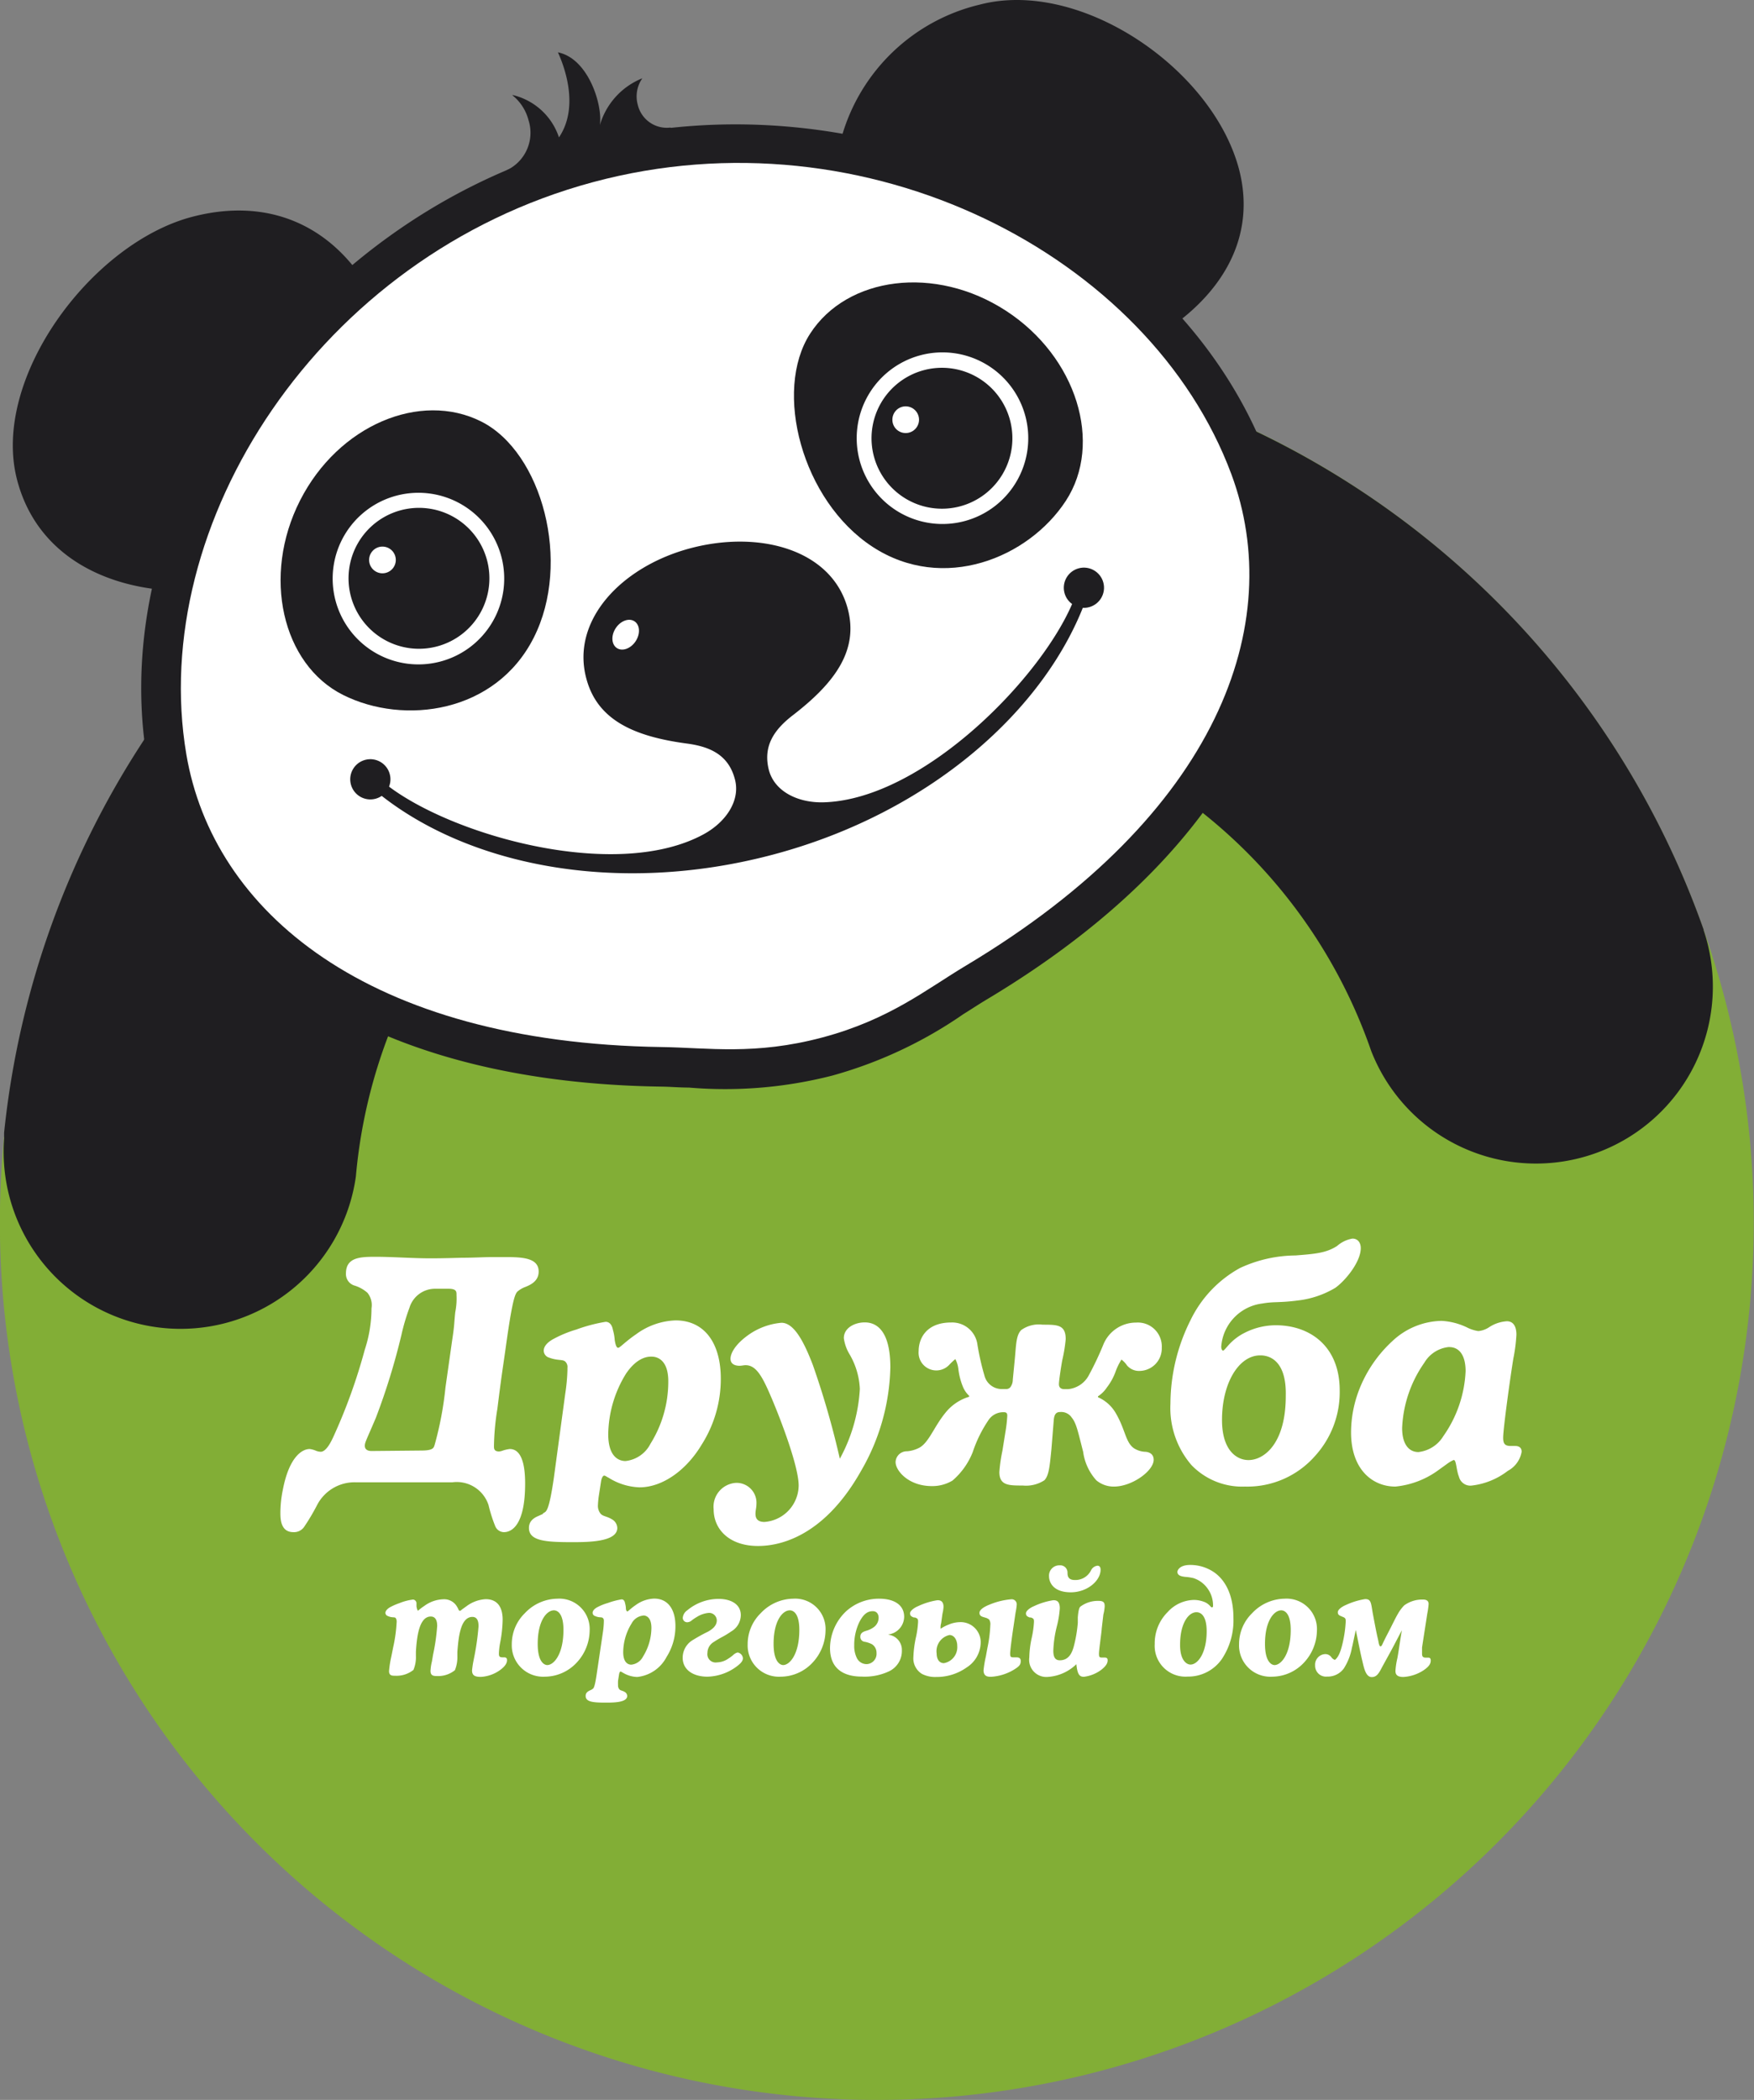
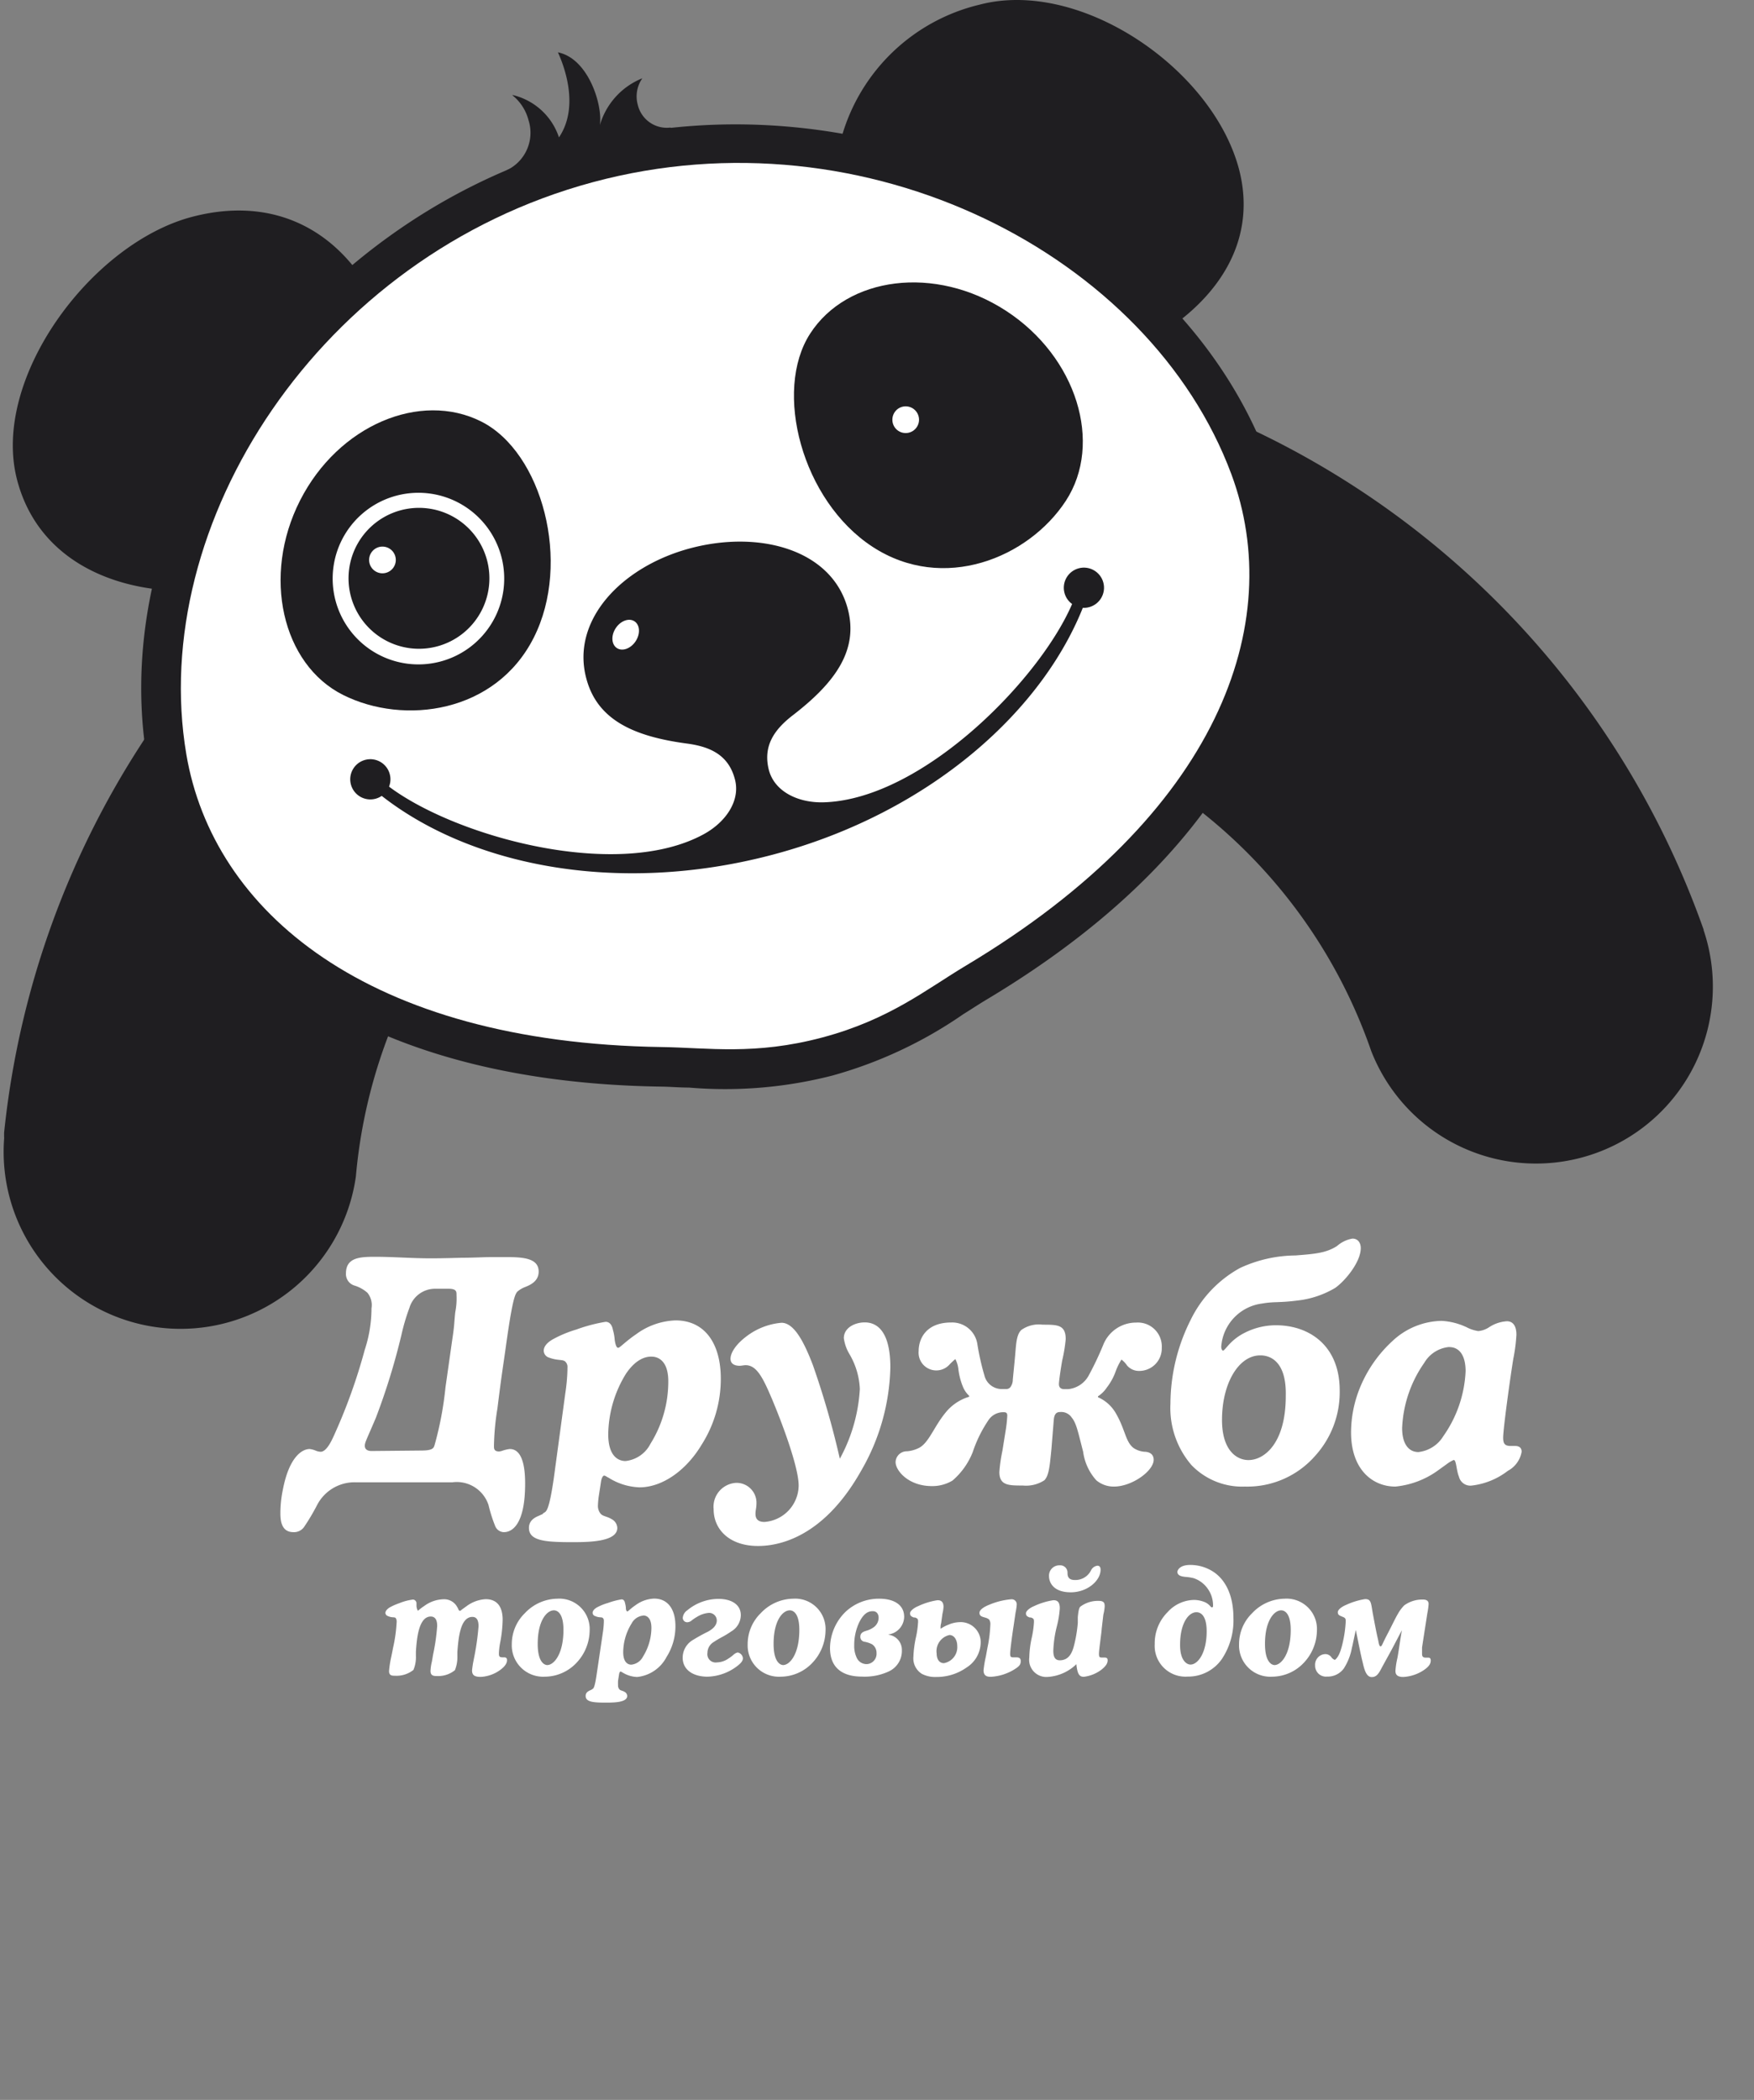
<svg xmlns="http://www.w3.org/2000/svg" viewBox="0 0 184.04 220.25">
  <rect x="0" y="0" width="184.04" height="220.25" fill="#808080" stroke="none" />
  <defs>
    <style>.cls-2{fill:#1f1e21}.cls-3{fill:#fff}</style>
  </defs>
  <g id="Слой_2" data-name="Слой 2">
    <g id="Layer_1" data-name="Layer 1">
-       <path d="M184 129.63A92 92 0 0093.43 36.2 92 92 0 000 126.8a92 92 0 0090.58 93.44A92 92 0 00184 129.63z" fill="#82ae36" />
      <path class="cls-2" d="M41.34 36.78A19.82 19.82 0 0127.17 61c-10.6 2.77-22.62-.08-25.38-10.68s7.78-24.81 18.38-27.58 18.41 3.45 21.17 14.04zM130 17.73c2.77 10.6-6.62 18.36-17.22 21.13a19.83 19.83 0 11-10-38.37c10.53-2.77 24.4 6.65 27.22 17.24zM.43 119.27v-.46a92.24 92.24 0 0122.1-51l.93-1c8.24-5.39 27-2.56 36.27-.43 6.52 1.5 5.09 9.17 2.61 15.7a54.79 54.79 0 00-25 41.32 18.57 18.57 0 01-36.9-4.06zm178.34-21.72a91.78 91.78 0 00-49.12-53.29c-9.18 3.5-15.81 13.3-21.32 16.1-6 3-2.72 10.14 1.27 15.86a54.81 54.81 0 0134.27 34 18.56 18.56 0 0034.87-12.7z" />
      <path class="cls-3" d="M43.7 168.47c0 .08.09.46.15.46s.14-.14.67-.49a3.55 3.55 0 012-.7 1.55 1.55 0 011.44.79l.12.21c0 .06.09.21.17.21s.11-.06.35-.23l.36-.26a3.7 3.7 0 012-.73c.77 0 1.78.33 1.78 2.17a14 14 0 01-.24 2.29 7.32 7.32 0 00-.15 1.21c0 .24 0 .43.35.43h.2c.29 0 .3.2.3.29 0 .33-.2.64-.67 1a3.79 3.79 0 01-2.07.76c-.59 0-.93-.12-.93-.68a9.87 9.87 0 01.15-1l.12-.61a27.08 27.08 0 00.41-3c0-.27 0-1-.64-1-1.29 0-1.47 2.26-1.58 3.68v.41a3.61 3.61 0 01-.26 1.5 2.77 2.77 0 01-1.88.61c-.3 0-.68 0-.68-.53a5.2 5.2 0 01.15-1l.12-.71a21.12 21.12 0 00.43-3c0-.23 0-1-.67-1-1.26 0-1.47 2.28-1.56 3.68v.46a3.4 3.4 0 01-.26 1.46 2.84 2.84 0 01-1.94.61c-.29 0-.62 0-.62-.49a11.08 11.08 0 01.24-1.52l.2-1a15.73 15.73 0 00.36-2.63.64.64 0 00-.11-.42c-.12-.12-.39 0-.81-.2a.36.36 0 01-.26-.33c0-.24.27-.47.46-.58a6.27 6.27 0 011-.44 5.55 5.55 0 011.44-.38.4.4 0 01.36.35zm11.37.73a4.77 4.77 0 013.4-1.52 3.19 3.19 0 013.4 3.36 5 5 0 01-1.32 3.3 4.6 4.6 0 01-3.39 1.52 3.29 3.29 0 01-3.46-3.4 4.53 4.53 0 011.37-3.26zm1.35 3.22c0 2.05.8 2.22 1 2.22.68 0 1.7-1.11 1.7-3.69 0-1.84-.71-2.05-1-2.05-.73 0-1.7 1.05-1.7 3.52zm6.83-1.15a9.18 9.18 0 00.11-1.18V170a.36.36 0 00-.11-.3c-.14-.12-.36 0-.81-.2a.36.36 0 01-.26-.33c0-.27.27-.47.46-.58a5.72 5.72 0 011.14-.46 7.88 7.88 0 011.44-.38c.29 0 .35.32.36.39a2.39 2.39 0 01.09.5c0 .3.11.36.15.38.08 0 .36-.32.88-.67a3.48 3.48 0 011.94-.68c1.46 0 2.23 1.15 2.23 2.87a6 6 0 01-.93 3.25 3.93 3.93 0 01-3.08 2.1 3.05 3.05 0 01-1.52-.46c-.12-.06-.17-.11-.23-.11s-.12.11-.15.27l-.11.7a4.23 4.23 0 000 .46.62.62 0 00.14.44c.14.14.29.11.56.27a.51.51 0 01.26.42c0 .7-1.47.7-2.25.7-1.29 0-2.11-.06-2.11-.7 0-.29.17-.46.47-.59l.17-.08.08-.06c.11-.06.24-.15.46-1.7zm4.25-1.82a1.54 1.54 0 00-1.23.83 5.81 5.81 0 00-.88 3c0 1.12.53 1.32.85 1.32a1.56 1.56 0 001.23-.85 5.78 5.78 0 00.88-3c0-1.09-.51-1.31-.85-1.31zm9.23 1.66a9.53 9.53 0 01-1 .61 8.91 8.91 0 00-.82.49 1.33 1.33 0 00-.68 1.15.87.87 0 001 1 2.17 2.17 0 001.21-.41 3.67 3.67 0 00.5-.37 1 1 0 01.46-.26.67.67 0 01.55.61c0 .3-.27.55-.49.73a5.35 5.35 0 01-3.23 1.2c-1.43 0-2.6-.67-2.6-2a2.16 2.16 0 011.09-1.86 17.92 17.92 0 011.58-.87c.35-.2.91-.56.91-1.17a.8.8 0 00-.85-.79 2.77 2.77 0 00-1.25.43 4.29 4.29 0 00-.52.35.75.75 0 01-.46.2.46.46 0 01-.49-.46 1.06 1.06 0 01.47-.79 5.15 5.15 0 013.28-1.2c1.35 0 2.34.59 2.34 1.7a2 2 0 01-1 1.71zm3.09-1.91a4.77 4.77 0 013.4-1.52 3.19 3.19 0 013.4 3.36 5 5 0 01-1.32 3.3 4.6 4.6 0 01-3.39 1.52 3.28 3.28 0 01-3.46-3.4 4.53 4.53 0 011.37-3.26zm1.35 3.22c0 2.05.81 2.22 1 2.22.68 0 1.7-1.11 1.7-3.69 0-1.84-.71-2.05-1-2.05-.73 0-1.7 1.05-1.7 3.52zm12.06-.96a1.6 1.6 0 011.4 1.64 2.36 2.36 0 01-1.4 2.22 6 6 0 01-2.81.53c-1.08 0-3.33-.26-3.33-3a5.36 5.36 0 011.69-3.85 5.11 5.11 0 013.46-1.32c1.66 0 2.63.71 2.63 1.9a1.9 1.9 0 01-1.64 1.85zm-3.08-1.29a5.55 5.55 0 00-.52 2.41 2.85 2.85 0 00.26 1.29 1.13 1.13 0 001.08.67 1.08 1.08 0 001-1.17 1.06 1.06 0 00-.47-.91 2.74 2.74 0 00-.77-.26.51.51 0 01-.46-.52c0-.44.35-.55.64-.64a2.4 2.4 0 00.82-.41 1.23 1.23 0 00.46-.94c0-.41-.21-.7-.61-.7s-.91.13-1.43 1.18zm8.6.08a1.45 1.45 0 00-.06.47v.11s.11-.06.23-.14a4.34 4.34 0 01.61-.29 3.1 3.1 0 011.15-.26 2.1 2.1 0 012.22 2.14 3.15 3.15 0 01-1.47 2.61 5.43 5.43 0 01-3.22 1 3 3 0 01-1.47-.32 1.91 1.91 0 01-.9-1.81 11.28 11.28 0 01.26-2 9.93 9.93 0 00.23-1.64c0-.26 0-.36-.33-.47h-.12c-.29-.11-.39-.2-.39-.44s.38-.56.87-.76a7.38 7.38 0 012-.61c.18 0 .64 0 .64.7a3.91 3.91 0 01-.11.71zm-.47 3.19c0 .53.24 1 .76 1a1.7 1.7 0 001.4-1.81c0-.59-.3-1.14-.82-1.14a1.74 1.74 0 00-1.34 1.95zm8.06-2.82c-.08.5-.35 2.43-.35 2.82s.11.39.38.39h.2c.23 0 .53 0 .53.38s-.12.55-.74.93a5.22 5.22 0 01-2.37.73c-.29 0-.79 0-.79-.68a11.35 11.35 0 01.24-1.44l.17-.93a14 14 0 00.3-2.37.89.89 0 00-.12-.58 1 1 0 00-.4-.2c-.29-.09-.62-.14-.62-.5s.55-.67 1.06-.87a7.57 7.57 0 012.29-.56.53.53 0 01.56.59 5.82 5.82 0 01-.12.8zm9.26.19c0 .27-.29 2.22-.29 2.63s.08.41.36.41h.23c.3 0 .32.17.32.29 0 .32-.18.61-.67 1a3.82 3.82 0 01-1.82.73c-.44 0-.68-.2-.79-1.32a4.74 4.74 0 01-3.1 1.34 1.8 1.8 0 01-1.84-2.05 10.6 10.6 0 01.26-2.08 9.92 9.92 0 00.23-1.64c0-.26 0-.36-.33-.47h-.12c-.29-.11-.39-.2-.39-.44s.38-.56.87-.76a7.32 7.32 0 012-.61c.33 0 .68.08.68.85a10.23 10.23 0 01-.3 1.85 12.1 12.1 0 00-.38 2.6c0 .73.24 1 .68 1 1 0 1.31-.88 1.47-1.46a14.36 14.36 0 00.42-2.47v-.58c.06-.73.15-1 .26-1.11a3.06 3.06 0 011.94-.61c.59 0 .62.27.62.59a4.54 4.54 0 01-.14.85zm-5.53-5.48a1.08 1.08 0 011.12-1.15.76.76 0 01.82.76c0 .26 0 .78.76.78a1.83 1.83 0 001.7-1 .86.86 0 01.68-.5c.32 0 .33.32.33.42 0 1.14-1.37 2.37-3.14 2.37-1.93-.01-2.27-1.15-2.27-1.68zm12.44 3.76a3.82 3.82 0 012.76-1.28 3 3 0 011.21.26c.47.24.55.52.68.52s.12-.14.12-.2a3 3 0 00-.5-1.67 2.93 2.93 0 00-1.56-1.2 5.91 5.91 0 00-.73-.12 2.45 2.45 0 01-.56-.09c-.29-.09-.39-.26-.39-.44s.24-.73 1.34-.73a4.42 4.42 0 012.54.79c1 .71 2 2.14 2 4.79a7.31 7.31 0 01-1.23 4.31 4.3 4.3 0 01-3.58 1.82 3.23 3.23 0 01-3.45-3.42 4.61 4.61 0 011.35-3.34zm1.31 3.43c0 1.73.76 2.07 1.09 2.07.77 0 1.7-1.2 1.7-3.49 0-1.69-.65-2-1.06-2-.79-.02-1.73 1.07-1.73 3.43zm7.56-3.32a4.77 4.77 0 013.4-1.52 3.19 3.19 0 013.4 3.36 5 5 0 01-1.32 3.3 4.6 4.6 0 01-3.39 1.52 3.28 3.28 0 01-3.46-3.4 4.53 4.53 0 011.37-3.26zm1.35 3.22c0 2.05.81 2.22 1 2.22.68 0 1.7-1.11 1.7-3.69 0-1.84-.71-2.05-1-2.05-.72 0-1.7 1.05-1.7 3.52zm8.03-2.89c-.29-.11-.39-.2-.39-.44s.38-.56.87-.76a7.58 7.58 0 012-.61c.62 0 .61.38.79 1.44.11.58.39 2.11.56 2.79.06.27.11.73.26.73s.15-.18.65-1.14c.7-1.34.87-1.75 1.17-2.26a4.14 4.14 0 01.67-.9 3.2 3.2 0 011.94-.61c.17 0 .62 0 .62.47a8.06 8.06 0 01-.14 1l-.55 3.55v.64c0 .17 0 .43.36.43h.23c.15 0 .32 0 .32.3s-.12.59-.71 1a4.3 4.3 0 01-2.17.73c-.74 0-.82-.35-.82-.65a7.94 7.94 0 01.2-1.32c.14-.73.21-1.38.47-2.93l-.87 1.66c-.35.67-1 1.82-1.29 2.37s-.52.88-1 .88c-.67 0-.84-1.11-1-1.75s-.44-2.07-.55-2.6l-.12-.59c-.3 1.38-.36 1.7-.41 1.87A6 6 0 01141 175a2.09 2.09 0 01-1.76.85 1.14 1.14 0 01-1.25-1.17 1.11 1.11 0 011.06-1.19.78.78 0 01.64.32.74.74 0 00.38.29c.27-.23.55-.58.84-1.91a12.37 12.37 0 00.29-2.11c0-.26 0-.38-.33-.5z" />
      <path class="cls-2" d="M87.34 112.81a45.2 45.2 0 01-15.06 1.26c-1 0-2-.09-2.9-.1-35.59-.52-51.19-18-53.93-34.17-4.59-27.2 16.3-56.8 45.63-64.68h.16c29.32-7.86 62.23 7.35 71.85 33.2 5.72 15.37.95 38.3-29.62 56.55-.8.48-1.58 1-2.39 1.5a45.44 45.44 0 01-13.74 6.44z" />
      <path class="cls-3" d="M129.2 49.73c-8.53-22.92-38.22-38.37-67-30.62S15.48 55 19.55 79.11c2.78 16.43 18.92 30.25 49.89 30.71 4.83.07 9.76.88 16.83-1s10.93-5.06 15.08-7.54C127.94 85.39 135 65.35 129.2 49.73z" />
      <path class="cls-2" d="M91.55 57.35c7.43 4.85 16.38 1.17 20.29-4.83s1.16-15.08-6.28-19.92S88.87 29 85 35s-.87 17.51 6.55 22.35z" />
-       <path class="cls-3" d="M93.32 38.89a9 9 0 11-1.53 12.6 9 9 0 011.53-12.6z" />
      <path class="cls-2" d="M94.29 40.14A7.39 7.39 0 1193 50.5a7.39 7.39 0 011.29-10.36z" />
      <path class="cls-3" d="M94.19 42.9a1.4 1.4 0 11-.25 2 1.41 1.41 0 01.25-2z" />
      <circle class="cls-2" cx="113.73" cy="61.64" r="2.11" transform="rotate(-14.89 113.752 61.642)" />
      <path class="cls-3" d="M37.27 155.47a4.42 4.42 0 00-4 2.39 22.51 22.51 0 01-1.36 2.29 1.29 1.29 0 01-1.13.55c-1.29 0-1.36-1.29-1.36-2a12.16 12.16 0 01.26-2.46c.68-3.52 2.07-4.26 2.81-4.26a2.36 2.36 0 01.68.19 1.52 1.52 0 00.48.1c.58 0 1.1-1.07 1.32-1.55a58.68 58.68 0 003.3-9.14 14 14 0 00.71-4.36 2.05 2.05 0 00-.42-1.62 3.67 3.67 0 00-1.42-.78 1.26 1.26 0 01-.84-1.26c0-1.68 1.49-1.74 3.07-1.74 1.91 0 3.84.16 5.75.16.58 0 1.29 0 3.33-.06 1.29 0 2.26-.07 3.23-.07h1.45c1.81 0 3.39.13 3.39 1.52 0 1-.84 1.39-1.42 1.62a2.67 2.67 0 00-.81.48c-.29.29-.58 1.16-1.26 6.11-.32 2.26-.39 2.55-.84 6.17a26.47 26.47 0 00-.36 3.88v.06c0 .23 0 .55.55.55a1.66 1.66 0 00.39-.1 3.71 3.71 0 01.71-.16c.61 0 1.62.36 1.62 3.62 0 4.23-1.32 5.1-2.23 5.1a1 1 0 01-.9-.61 15.12 15.12 0 01-.71-2.23 3.51 3.51 0 00-3.78-2.39zm6.95-3.33c1.29 0 1.29-.32 1.39-.61a35.46 35.46 0 001.13-6l.71-5c.26-1.71.19-1.74.32-2.91a7.22 7.22 0 00.13-1.78v-.06c0-.29 0-.61-.84-.61h-1.39a2.81 2.81 0 00-2.71 2 21.86 21.86 0 00-.84 2.84 69.38 69.38 0 01-2.68 8.69c-1 2.36-1.16 2.58-1.16 2.94 0 .52.52.55.71.55zm15.09-5.97a19.43 19.43 0 00.23-2.52v-.19a.77.77 0 00-.23-.65c-.29-.26-.78-.07-1.71-.42a.78.78 0 01-.55-.71c0-.58.58-1 1-1.23a12.33 12.33 0 012.42-1 16.75 16.75 0 013.07-.81c.61 0 .74.68.77.84a5.09 5.09 0 01.19 1.07c.1.65.23.78.32.81h.06c.16 0 .78-.68 1.87-1.42a7.39 7.39 0 014.13-1.45c3.1 0 4.75 2.46 4.75 6.11a12.82 12.82 0 01-2 6.91C72 154.24 69.49 156 67.1 156a6.48 6.48 0 01-3.23-1c-.26-.13-.36-.23-.48-.23s-.26.23-.32.58l-.23 1.49a9 9 0 00-.1 1 1.31 1.31 0 00.29.94c.29.29.61.23 1.19.58a1.08 1.08 0 01.55.9c0 1.49-3.13 1.49-4.78 1.49-2.75 0-4.49-.13-4.49-1.49 0-.61.36-1 1-1.26l.35-.16s.06 0 .1-.06.1-.1.16-.13c.23-.13.52-.32 1-3.62zm9-3.88c-.61 0-1.61.29-2.62 1.78a12.36 12.36 0 00-1.87 6.36c0 2.39 1.13 2.81 1.81 2.81a3.33 3.33 0 002.62-1.81 12.29 12.29 0 001.87-6.4c.05-2.29-1.05-2.74-1.76-2.74zm21.91 3.39a7.87 7.87 0 00-1.07-3.62 4.4 4.4 0 01-.61-1.71c0-1.07 1.13-1.65 2.2-1.65 1.29 0 2.68.94 2.68 4.72a22.5 22.5 0 01-3.07 10.85c-4.17 7.4-9.14 7.88-10.82 7.88-3 0-4.65-1.74-4.65-3.84a2.51 2.51 0 012.36-2.78 2.09 2.09 0 012.13 2.23c0 .35-.1.68-.1 1s.06.87.94.87a3.87 3.87 0 003.59-3.81c0-2-1.84-6.82-2.81-9.11s-1.62-3.52-2.75-3.52c-.23 0-.42.06-.65.06-.39 0-.94-.13-.94-.74s.55-1.55 1.87-2.49a7.05 7.05 0 013.48-1.28c1.32 0 2.36 2 3.29 4.43a89.84 89.84 0 012.83 9.83 17.29 17.29 0 002.1-7.32zm20.1 6.32c-.16 1.55-.23 2.75-.74 3.26a3.53 3.53 0 01-2.26.55c-1.49 0-2.46 0-2.46-1.42a16.4 16.4 0 01.32-2.23l.32-2a14.09 14.09 0 00.19-1.68c0-.32-.16-.36-.39-.36a1.86 1.86 0 00-1.61.87 13.6 13.6 0 00-1.62 3.3 7.6 7.6 0 01-2.13 3 4.11 4.11 0 01-2.16.58c-2.46 0-3.81-1.62-3.81-2.52a1.17 1.17 0 011.2-1.13 3.44 3.44 0 001.32-.39c1-.58 1.52-2.2 2.71-3.65a5 5 0 012.49-1.68v-.1a2.67 2.67 0 01-.65-.94 7.06 7.06 0 01-.48-1.84 2.94 2.94 0 00-.32-1.07 6.53 6.53 0 00-.65.61 1.86 1.86 0 01-3.2-1.45c0-1.29.77-3 3.42-3a2.67 2.67 0 012.75 2.33 26.67 26.67 0 00.74 3.26 1.87 1.87 0 001.74 1.39h.55a.55.55 0 00.42-.19 1.34 1.34 0 00.26-.81l.19-1.94c.16-1.61.13-2.71.71-3.26a3.17 3.17 0 012.23-.55c1.55 0 2.42 0 2.42 1.52a16.08 16.08 0 01-.36 2.2c-.1.52-.35 2.13-.35 2.52s.26.52.55.52h.42a2.75 2.75 0 002.13-1.39 32 32 0 001.55-3.26 3.7 3.7 0 013.46-2.33 2.51 2.51 0 012.68 2.65 2.36 2.36 0 01-2.33 2.42 1.64 1.64 0 01-1.32-.58 2.49 2.49 0 00-.58-.61 6.49 6.49 0 00-.58 1.16 6.09 6.09 0 01-.94 1.75 3.23 3.23 0 01-.94.94v.1a4 4 0 011.87 1.68c1 1.71 1 3 1.87 3.65a2.38 2.38 0 001.16.39c.26 0 .94.1.94.84 0 1.16-2.26 2.81-4.17 2.81a2.84 2.84 0 01-1.84-.65 5.55 5.55 0 01-1.39-3c-.55-2.13-.71-3-1.2-3.59a1.32 1.32 0 00-1.2-.58c-.32 0-.61.1-.68.81zm27.68.69a9.46 9.46 0 01-7.37 3.23 7.38 7.38 0 01-5.62-2.26 9.18 9.18 0 01-2.2-6.43 19.65 19.65 0 012.1-8.75 12.37 12.37 0 015.19-5.48 14 14 0 015.81-1.32c2.07-.16 3.26-.26 4.39-1a3.27 3.27 0 011.61-.77c.55 0 .87.42.87 1 0 1.45-1.62 3.42-2.68 4.17a9.83 9.83 0 01-3.91 1.32c-2 .26-2.52.1-3.75.32a4.92 4.92 0 00-4.3 4.52c0 .26.1.42.19.42s.29-.26.55-.55a5.7 5.7 0 011.74-1.33 7.21 7.21 0 013.26-.78c3.46 0 6.69 2.1 6.69 6.85a9.94 9.94 0 01-2.57 6.84zm-5.78-10.53c-2.2 0-4 2.84-4 6.78 0 3.2 1.55 4.2 2.78 4.2 1.62 0 3.91-1.71 3.91-6.72.09-3.61-1.61-4.26-2.65-4.26zM151 154.14a9.14 9.14 0 01-4.59 1.78c-2.39 0-4.65-1.78-4.65-5.69a12.53 12.53 0 01.87-4.52 13.63 13.63 0 013.49-5.07 7.72 7.72 0 015.14-2.1 7 7 0 012.65.68 3.86 3.86 0 001.2.39 2.42 2.42 0 001.16-.42 3.83 3.83 0 011.84-.61c1 0 1 1.16 1 1.42a17.33 17.33 0 01-.32 2.49c-.32 1.94-1.07 7.37-1.07 8.3 0 .61.16.87.78.87h.45c.16 0 .71 0 .71.61a2.81 2.81 0 01-1.45 2 7.63 7.63 0 01-3.84 1.55 1.23 1.23 0 01-1.29-.94c-.29-.71-.26-1.75-.55-1.75a3.6 3.6 0 00-.71.42zm1.07-12.86a3.37 3.37 0 00-2.62 1.65 12.82 12.82 0 00-2.33 6.85c0 1.74.74 2.52 1.71 2.52a3.52 3.52 0 002.62-1.68 12.79 12.79 0 002.33-6.82c-.01-1.74-.72-2.51-1.72-2.51z" />
      <path class="cls-2" d="M56 66.89c-4 7.91-13.6 9.2-20 6s-8.54-12.48-4.52-20.39S44.1 41 50.49 44.21 60 59 56 66.89z" />
      <path class="cls-3" d="M45.2 51.78a9 9 0 107.62 10.14 9 9 0 00-7.62-10.14z" />
      <path class="cls-2" d="M39.39 54.85a7.39 7.39 0 11-1.25 10.36 7.39 7.39 0 011.25-10.36z" />
      <path class="cls-3" d="M39.29 57.61a1.4 1.4 0 11-.25 2 1.4 1.4 0 01.25-2z" />
      <circle class="cls-2" cx="38.9" cy="81.69" r="2.11" transform="rotate(-15 39.063 81.875)" />
      <path class="cls-2" d="M113.62 62.31a.68.68 0 00-.87.41c-3.07 8-15.75 21.09-26.28 21.43-2.75.09-5.24-1.15-5.81-3.44-.6-2.46.55-4.17 2.54-5.7 4.44-3.42 6.9-6.83 5.75-11.16-1.64-6.14-9.13-8.27-16.42-6.37s-12.68 7.58-11 13.72c1.16 4.33 5 6.05 10.56 6.79 2.48.33 4.33 1.23 5 3.67.65 2.25-.89 4.57-3.31 5.87-9.29 5-26.79 0-33.47-5.42a.68.68 0 00-1 .08c-.24.29-.41.34-.13.58C48.7 90.8 64.7 94 81.13 89.63S109.8 74.42 114 62.74c.14-.35 0-.31-.38-.43zM40.3 82.12v.01-.01z" />
      <ellipse class="cls-3" cx="65.65" cy="66.57" rx="1.68" ry="1.25" transform="rotate(-56.58 65.65 66.569)" />
      <path class="cls-2" d="M70.34 13.38A3.13 3.13 0 0166.92 11a3.31 3.31 0 01.48-2.79 7.58 7.58 0 00-4.46 4.92c.32-2.08-1.19-7-4.4-7.64.54 1.18 2.35 5.6.11 8.92a6.74 6.74 0 00-4.89-4.45l.05.07a4.92 4.92 0 011.64 2.56 4.34 4.34 0 01-2.19 5.22 18.06 18.06 0 01-1.87 1.05c.36.72 20.1-4.83 20.33-5.41-.86.24-1.09.15-1.38-.07z" />
    </g>
  </g>
</svg>